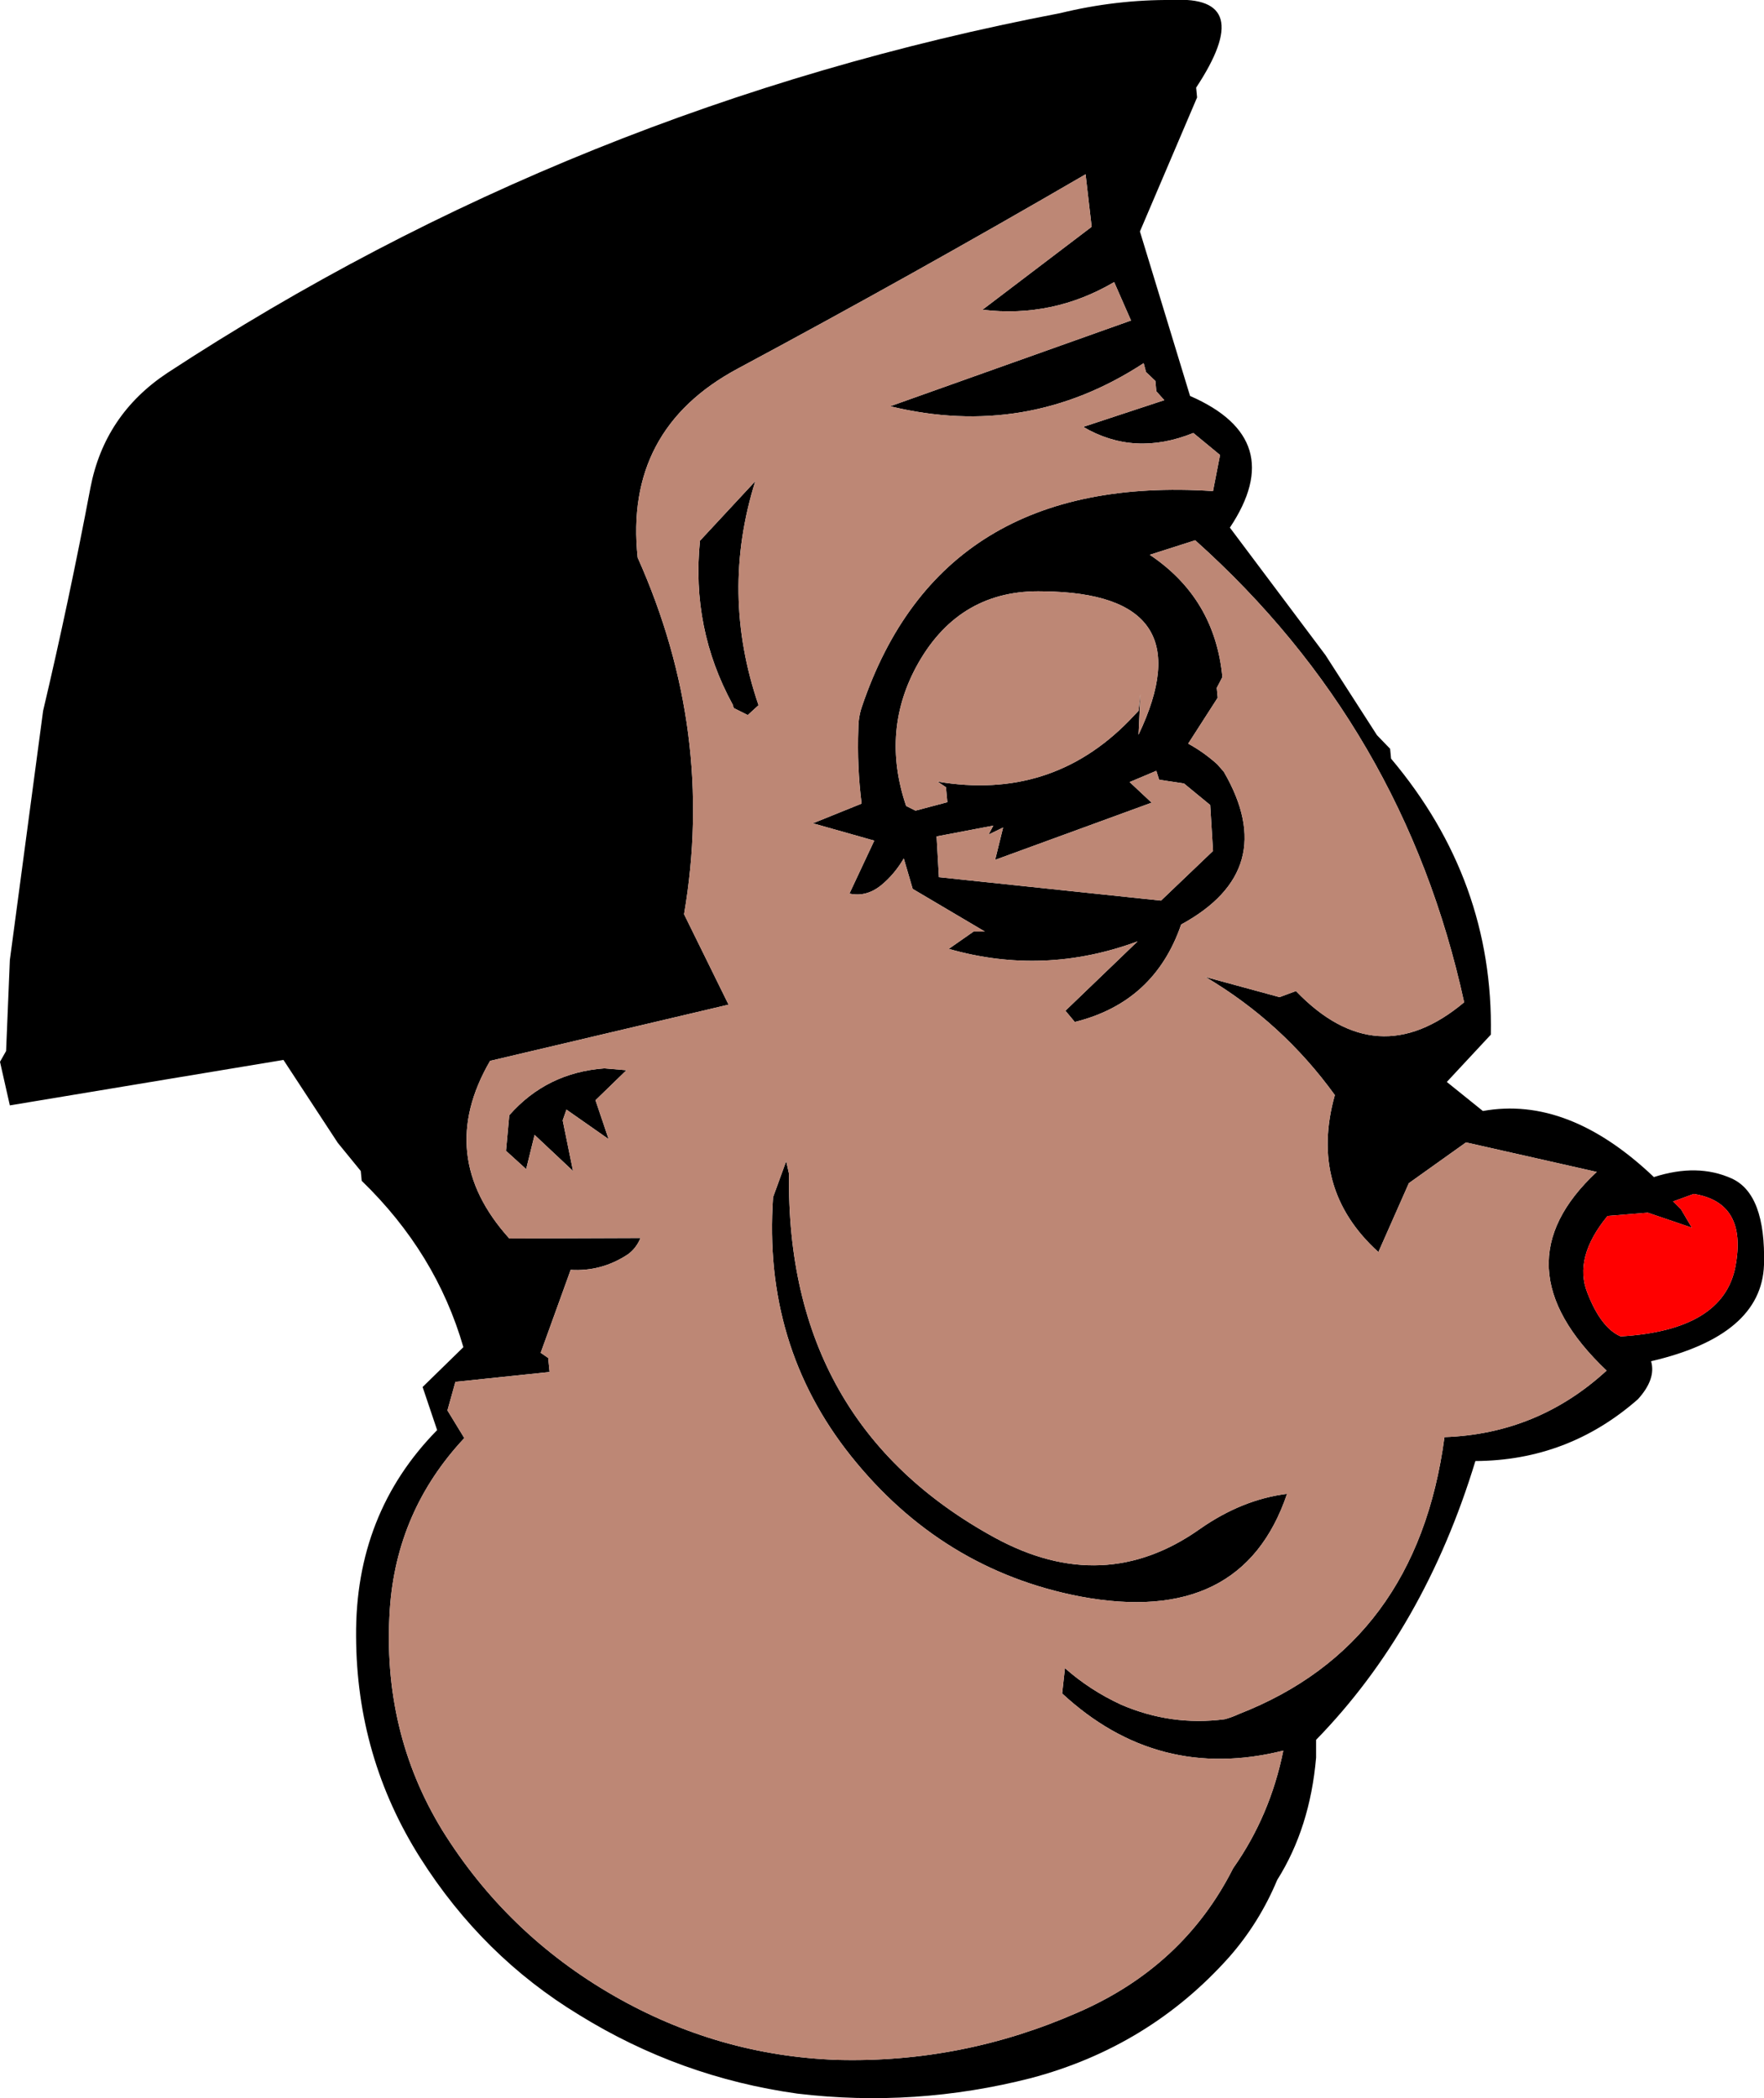
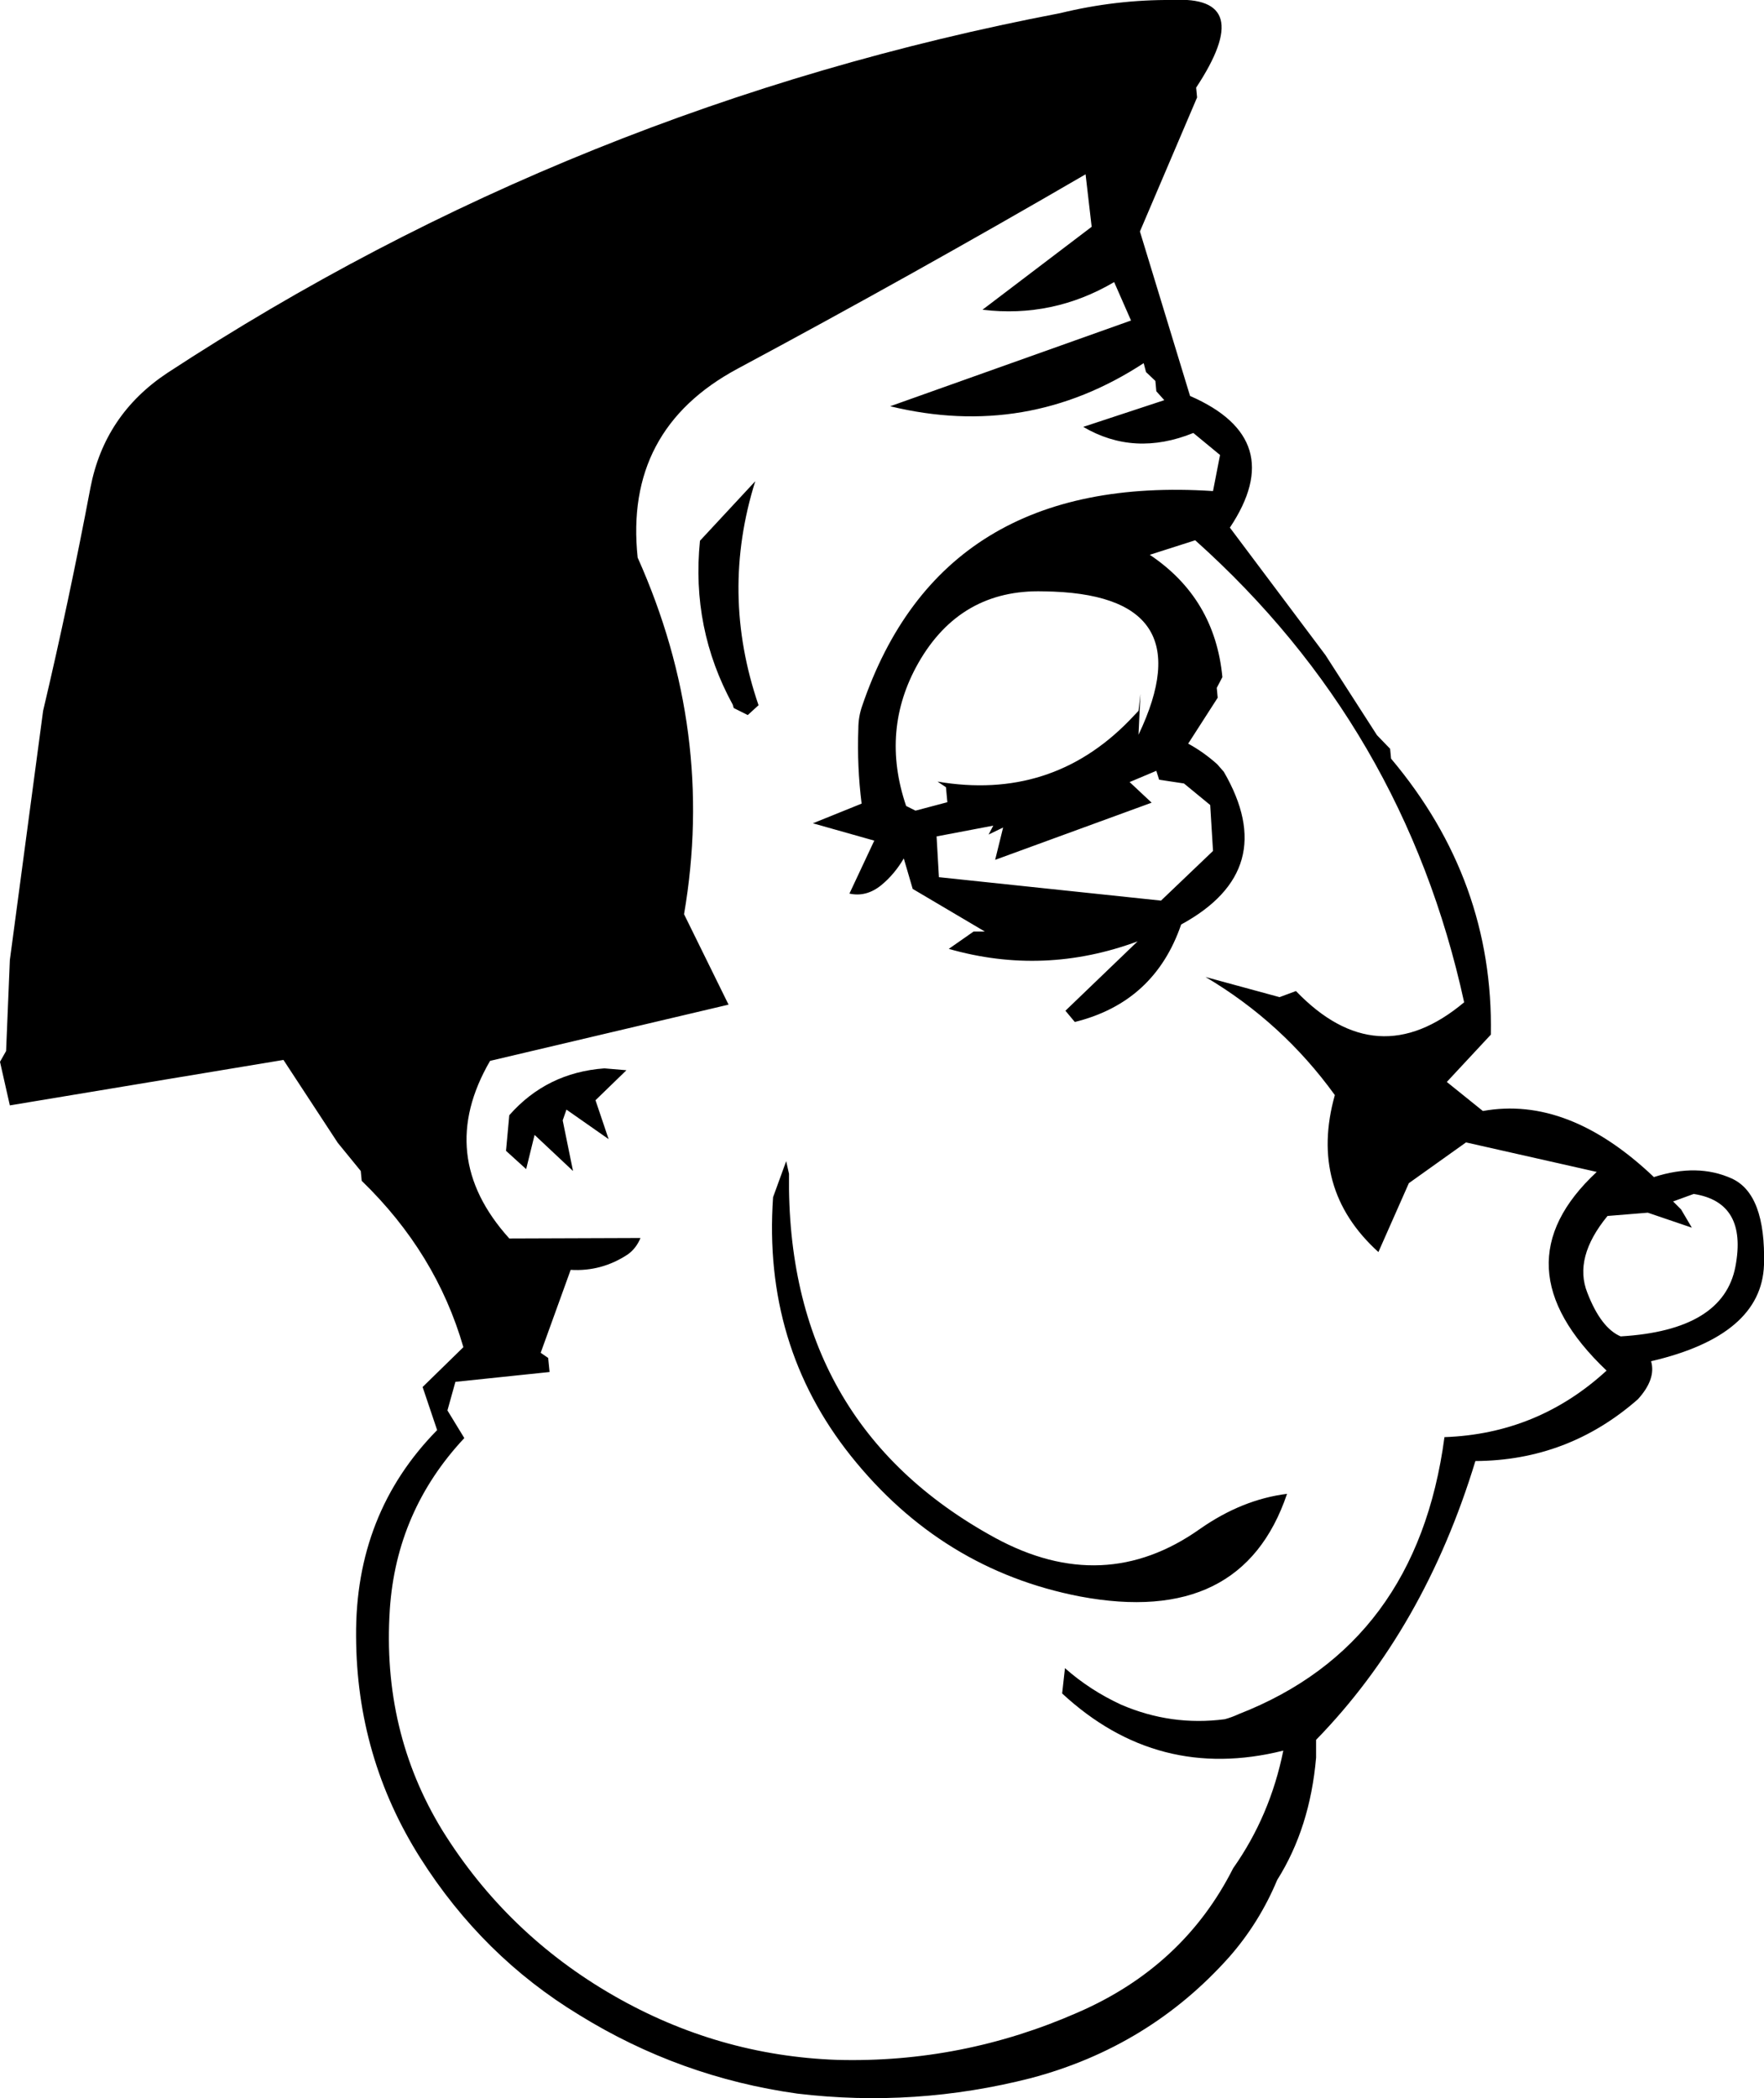
<svg xmlns="http://www.w3.org/2000/svg" height="223.9px" width="188.25px">
  <g transform="matrix(1.0, 0.0, 0.0, 1.0, 74.15, 201.6)">
    <path d="M39.0 -200.2 Q44.95 -201.65 50.95 -201.6 60.0 -202.1 53.5 -192.25 L53.6 -191.2 47.5 -176.9 52.85 -159.35 Q63.4 -154.75 57.1 -145.3 L67.3 -131.7 72.8 -123.15 74.2 -121.7 74.3 -120.65 Q85.25 -107.65 84.95 -91.2 L80.25 -86.15 84.1 -83.05 Q93.2 -84.7 102.35 -76.0 107.0 -77.5 110.65 -75.85 114.3 -74.2 114.1 -66.65 113.85 -59.1 102.05 -56.35 102.6 -54.45 100.65 -52.3 93.2 -45.75 83.3 -45.7 77.85 -27.8 66.3 -15.95 L66.3 -14.05 Q65.65 -6.55 62.15 -1.0 60.25 3.55 57.05 7.2 48.5 16.8 35.85 20.15 23.5 23.3 10.95 21.8 -1.6 20.05 -12.35 13.4 -22.65 7.15 -29.3 -3.35 -36.1 -14.1 -36.15 -27.0 -36.25 -40.1 -27.5 -49.0 L-29.05 -53.6 -24.7 -57.85 Q-27.6 -67.9 -35.55 -75.6 L-35.65 -76.65 -38.1 -79.65 -43.9 -88.5 -73.1 -83.65 -74.15 -88.3 -73.5 -89.45 -73.1 -99.15 -69.55 -125.75 Q-66.8 -137.4 -64.5 -149.55 -63.0 -157.35 -56.3 -161.8 -12.75 -190.3 39.0 -200.2 M6.8 -126.35 L5.65 -125.3 4.15 -126.05 4.05 -126.4 Q-0.4 -134.55 0.55 -143.9 L6.45 -150.25 Q2.7 -138.3 6.8 -126.35 M37.2 -138.5 Q28.35 -138.75 23.85 -130.85 19.8 -123.7 22.55 -115.6 L23.55 -115.1 26.95 -116.0 26.8 -117.6 25.9 -118.2 Q38.0 -116.15 46.35 -124.7 L47.35 -125.75 47.55 -127.55 47.35 -123.2 Q54.55 -138.3 37.2 -138.5 M42.35 -177.4 L41.7 -183.0 Q23.3 -172.3 4.55 -162.25 -7.55 -155.75 -6.1 -142.1 2.2 -123.55 -1.15 -104.05 L3.6 -94.4 -21.85 -88.4 Q-27.75 -78.25 -19.8 -69.45 L-5.8 -69.5 Q-6.25 -68.4 -7.15 -67.75 -9.95 -65.9 -13.25 -66.1 L-16.45 -57.25 -15.65 -56.7 -15.5 -55.2 -25.55 -54.15 -26.4 -51.1 -24.6 -48.15 Q-31.85 -40.4 -32.55 -29.85 -33.4 -16.85 -26.95 -6.3 -20.05 4.8 -8.65 11.35 2.5 17.75 15.2 18.2 28.55 18.55 40.85 13.15 52.15 8.25 57.45 -2.25 61.4 -7.85 62.8 -14.8 49.4 -11.45 39.2 -20.9 L39.5 -23.6 Q42.15 -21.25 45.5 -19.7 50.85 -17.4 56.55 -18.15 57.3 -18.35 58.05 -18.7 77.05 -26.1 80.0 -48.25 89.95 -48.6 97.3 -55.35 85.5 -66.55 96.25 -76.55 L82.3 -79.7 76.2 -75.35 72.95 -68.0 Q65.5 -74.75 68.3 -84.75 62.7 -92.5 54.5 -97.35 L62.4 -95.2 64.15 -95.85 Q72.8 -86.85 82.1 -94.65 75.7 -124.0 53.4 -143.95 L48.55 -142.4 Q55.5 -137.75 56.3 -129.35 L55.7 -128.2 55.8 -127.15 52.65 -122.25 Q54.3 -121.35 55.75 -120.05 L56.45 -119.25 Q62.55 -108.75 51.9 -102.95 49.05 -94.65 40.55 -92.55 L39.55 -93.75 47.25 -101.15 Q37.25 -97.45 27.1 -100.35 L29.75 -102.2 30.95 -102.2 23.25 -106.75 22.3 -110.0 Q21.3 -108.3 19.9 -107.15 18.3 -105.85 16.5 -106.25 L19.15 -111.9 12.6 -113.75 17.8 -115.85 Q17.3 -119.8 17.45 -123.85 17.45 -125.1 17.85 -126.25 26.3 -151.1 55.3 -149.2 L56.05 -153.05 53.2 -155.4 Q46.9 -152.85 41.45 -156.05 L50.1 -158.9 49.25 -159.85 49.15 -160.95 48.15 -161.9 47.9 -162.85 Q35.45 -154.7 20.85 -158.25 L46.55 -167.4 44.75 -171.5 Q38.2 -167.65 30.7 -168.55 L42.35 -177.4 M31.85 -113.5 L25.8 -112.35 26.05 -108.0 49.75 -105.5 55.3 -110.8 55.0 -115.7 52.2 -118.0 49.55 -118.4 49.25 -119.35 46.4 -118.15 48.75 -115.95 32.05 -109.85 32.9 -113.3 31.35 -112.55 31.85 -113.5 M8.35 -73.85 L9.75 -77.7 10.05 -76.35 Q9.7 -49.7 32.05 -37.5 43.65 -31.2 53.9 -38.45 58.4 -41.6 63.2 -42.2 58.4 -28.0 41.1 -31.25 26.35 -34.1 16.65 -46.25 7.25 -58.05 8.35 -73.85 M97.4 -71.85 Q93.75 -67.4 95.25 -63.65 96.7 -59.9 98.8 -59.0 109.75 -59.65 111.05 -66.45 112.35 -73.3 106.6 -74.2 L104.4 -73.4 105.25 -72.55 106.4 -70.6 101.7 -72.2 97.4 -71.85 M-9.65 -87.6 L-7.3 -87.4 -10.6 -84.2 -9.2 -80.05 -13.7 -83.2 -14.1 -82.05 -13.0 -76.65 -17.1 -80.5 -18.0 -76.85 -20.15 -78.8 -19.8 -82.6 Q-15.8 -87.15 -9.65 -87.6" fill="#000000" fill-rule="evenodd" stroke="none" />
-     <path d="M97.4 -71.85 L101.7 -72.2 106.4 -70.6 105.25 -72.55 104.4 -73.4 106.6 -74.2 Q112.35 -73.3 111.05 -66.45 109.75 -59.65 98.8 -59.0 96.7 -59.9 95.25 -63.65 93.75 -67.4 97.4 -71.85" fill="#ff0000" fill-rule="evenodd" stroke="none" />
-     <path d="M42.35 -177.4 L30.7 -168.55 Q38.2 -167.65 44.75 -171.5 L46.55 -167.4 20.85 -158.25 Q35.45 -154.7 47.9 -162.85 L48.15 -161.9 49.15 -160.95 49.25 -159.85 50.1 -158.9 41.45 -156.05 Q46.9 -152.85 53.2 -155.4 L56.05 -153.05 55.3 -149.2 Q26.3 -151.1 17.85 -126.25 17.45 -125.1 17.45 -123.85 17.3 -119.8 17.8 -115.85 L12.6 -113.75 19.15 -111.9 16.5 -106.25 Q18.3 -105.85 19.9 -107.15 21.3 -108.3 22.3 -110.0 L23.25 -106.75 30.95 -102.2 29.75 -102.2 27.1 -100.35 Q37.25 -97.45 47.25 -101.15 L39.55 -93.75 40.55 -92.55 Q49.05 -94.65 51.9 -102.95 62.55 -108.75 56.45 -119.25 L55.75 -120.05 Q54.3 -121.35 52.65 -122.25 L55.8 -127.15 55.7 -128.2 56.3 -129.35 Q55.5 -137.75 48.55 -142.4 L53.4 -143.95 Q75.7 -124.0 82.1 -94.65 72.8 -86.85 64.15 -95.85 L62.4 -95.2 54.5 -97.35 Q62.7 -92.5 68.3 -84.75 65.5 -74.75 72.95 -68.0 L76.2 -75.35 82.3 -79.7 96.25 -76.55 Q85.5 -66.55 97.3 -55.35 89.95 -48.6 80.0 -48.25 77.05 -26.1 58.05 -18.7 57.3 -18.35 56.55 -18.15 50.85 -17.4 45.5 -19.7 42.15 -21.25 39.5 -23.6 L39.2 -20.9 Q49.4 -11.45 62.8 -14.8 61.4 -7.85 57.45 -2.25 52.15 8.25 40.85 13.15 28.55 18.55 15.2 18.2 2.5 17.75 -8.65 11.35 -20.05 4.8 -26.95 -6.3 -33.4 -16.85 -32.55 -29.85 -31.85 -40.4 -24.6 -48.15 L-26.4 -51.1 -25.55 -54.15 -15.5 -55.2 -15.65 -56.7 -16.45 -57.25 -13.25 -66.1 Q-9.95 -65.9 -7.15 -67.75 -6.25 -68.4 -5.8 -69.5 L-19.8 -69.45 Q-27.75 -78.25 -21.85 -88.4 L3.6 -94.4 -1.15 -104.05 Q2.2 -123.55 -6.1 -142.1 -7.55 -155.75 4.55 -162.25 23.3 -172.3 41.7 -183.0 L42.35 -177.4 M37.2 -138.5 Q54.55 -138.3 47.35 -123.2 L47.55 -127.55 47.35 -125.75 46.35 -124.7 Q38.0 -116.15 25.9 -118.2 L26.8 -117.6 26.95 -116.0 23.55 -115.1 22.55 -115.6 Q19.8 -123.7 23.85 -130.85 28.35 -138.75 37.2 -138.5 M6.8 -126.35 Q2.7 -138.3 6.45 -150.25 L0.55 -143.9 Q-0.4 -134.55 4.05 -126.4 L4.15 -126.05 5.65 -125.3 6.8 -126.35 M31.85 -113.5 L31.35 -112.55 32.9 -113.3 32.05 -109.85 48.75 -115.95 46.4 -118.15 49.25 -119.35 49.55 -118.4 52.2 -118.0 55.0 -115.7 55.3 -110.8 49.75 -105.5 26.05 -108.0 25.8 -112.35 31.85 -113.5 M8.35 -73.85 Q7.25 -58.05 16.65 -46.25 26.35 -34.1 41.1 -31.25 58.4 -28.0 63.2 -42.2 58.4 -41.6 53.9 -38.45 43.65 -31.2 32.05 -37.5 9.7 -49.7 10.05 -76.35 L9.75 -77.7 8.35 -73.85 M-9.65 -87.6 Q-15.8 -87.15 -19.8 -82.6 L-20.15 -78.8 -18.0 -76.85 -17.1 -80.5 -13.0 -76.65 -14.1 -82.05 -13.7 -83.2 -9.2 -80.05 -10.6 -84.2 -7.3 -87.4 -9.65 -87.6" fill="#bd8775" fill-rule="evenodd" stroke="none" />
  </g>
</svg>